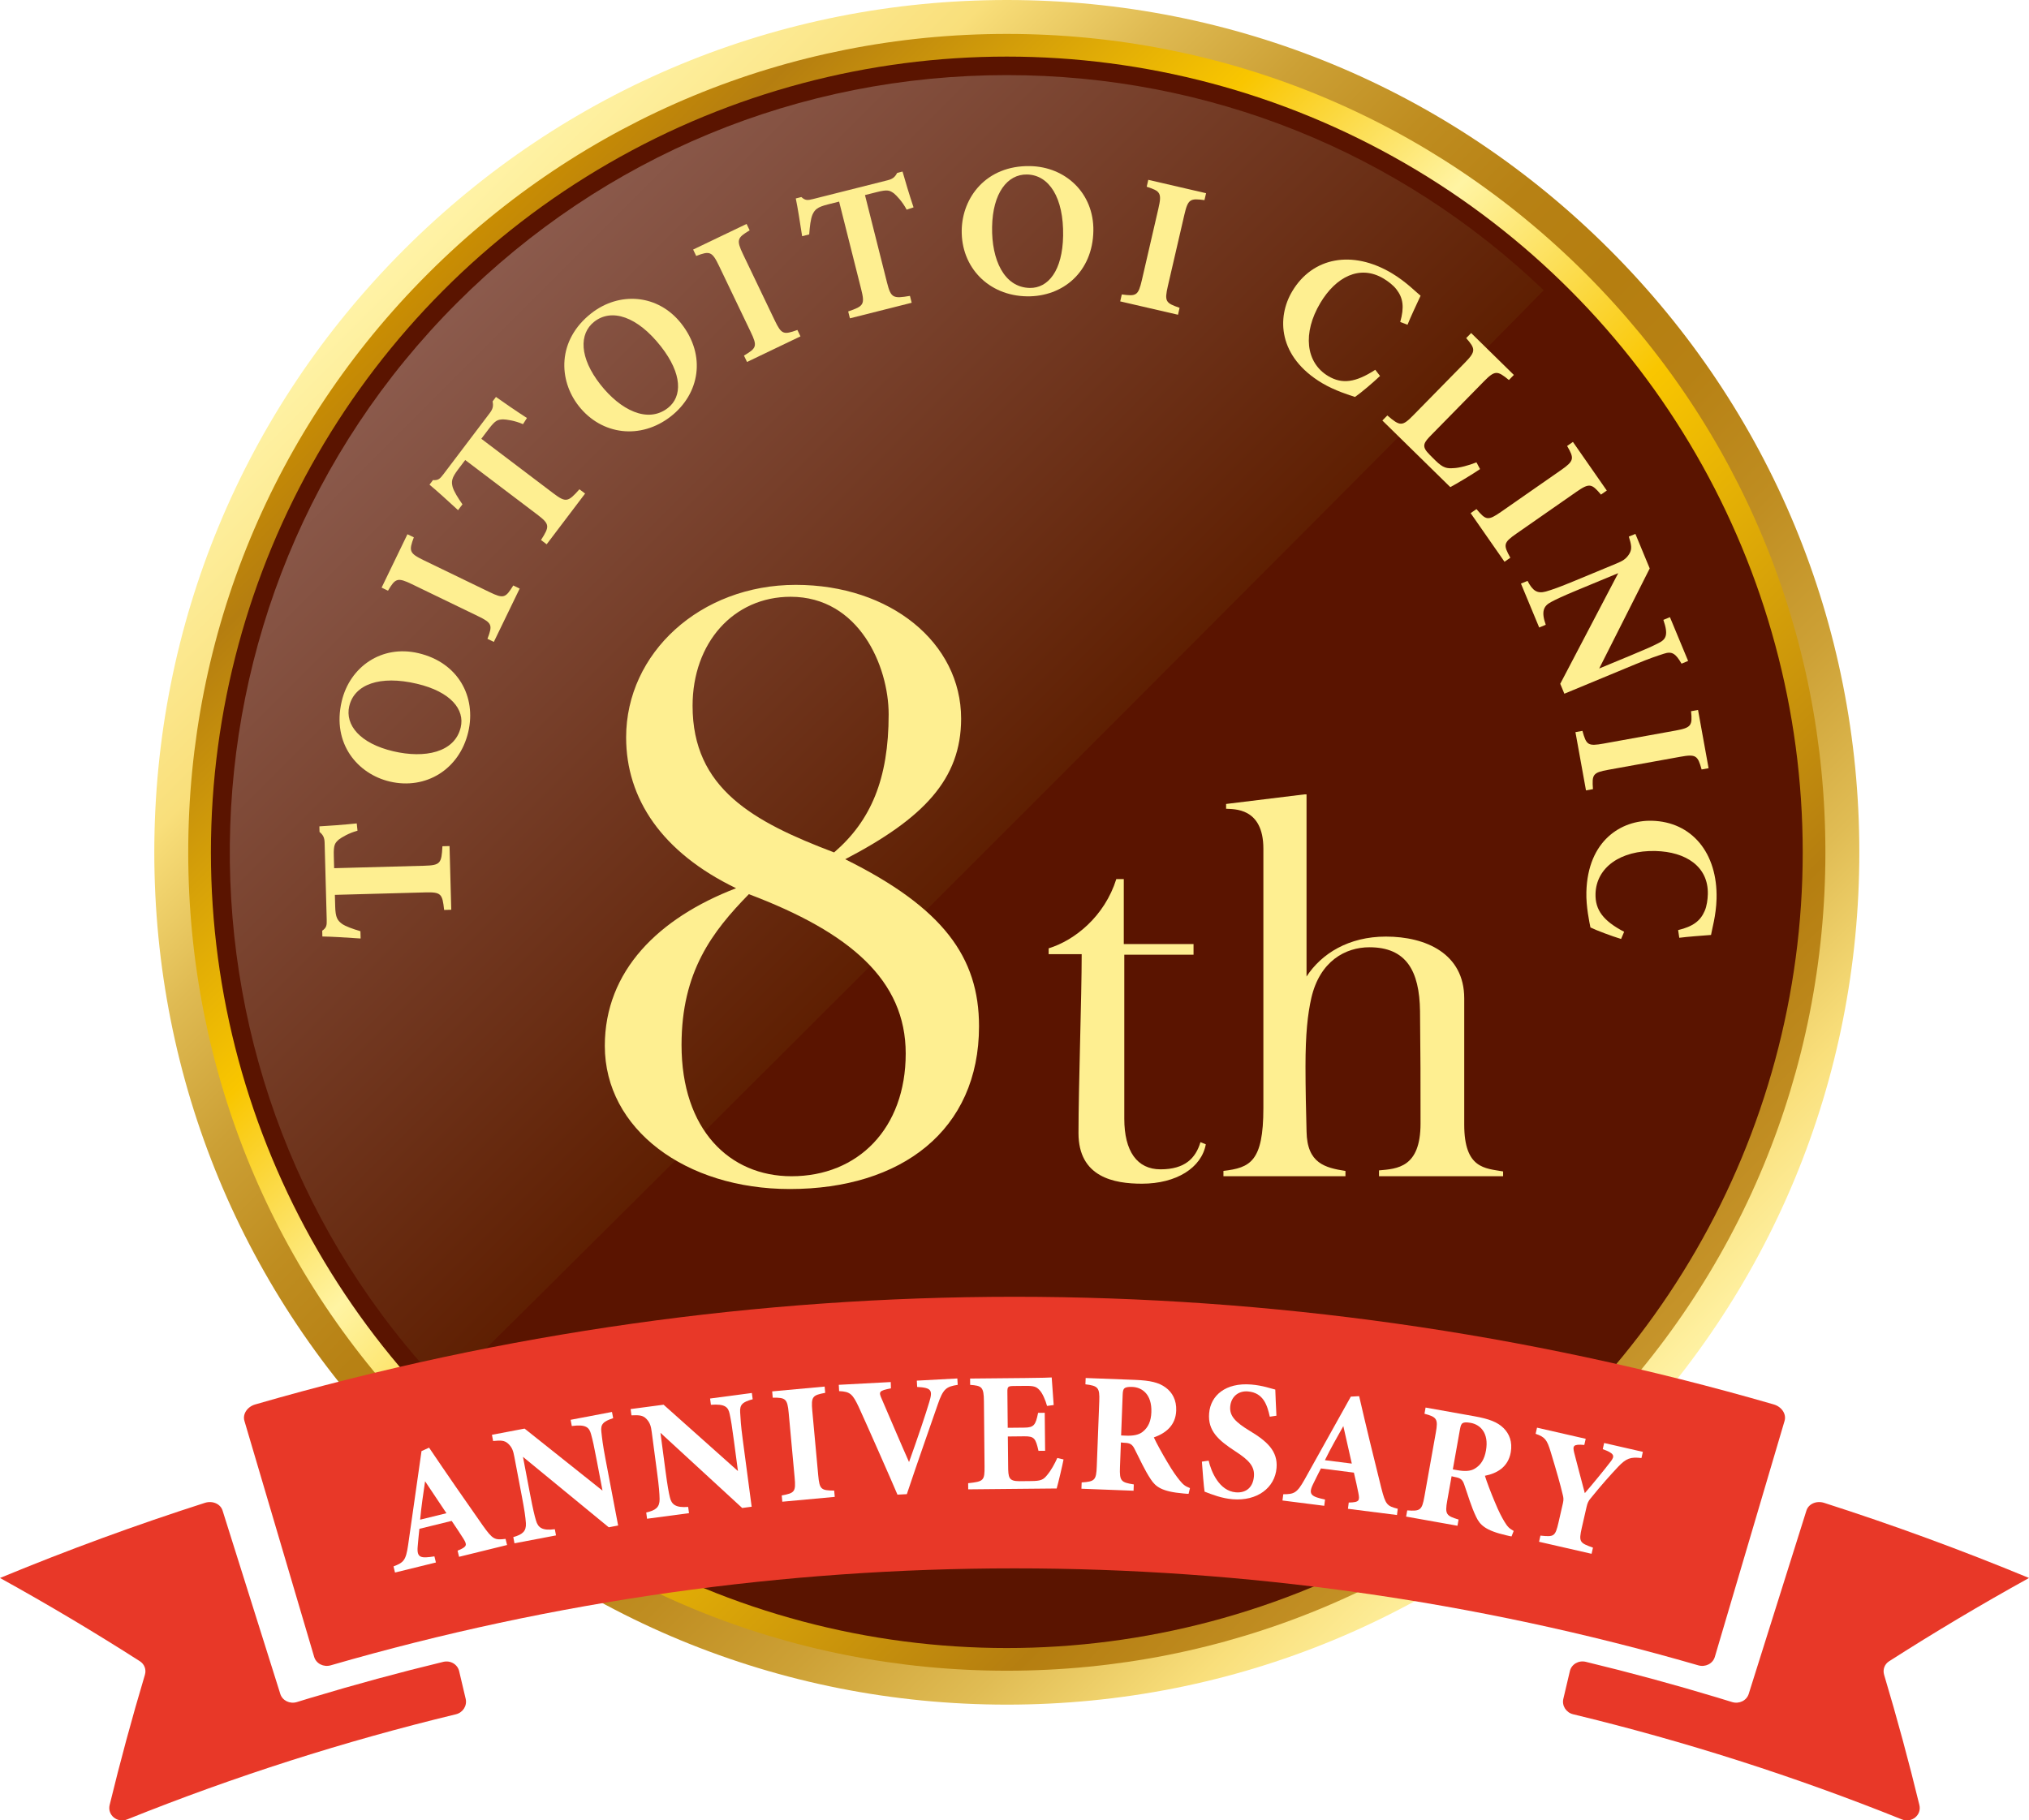
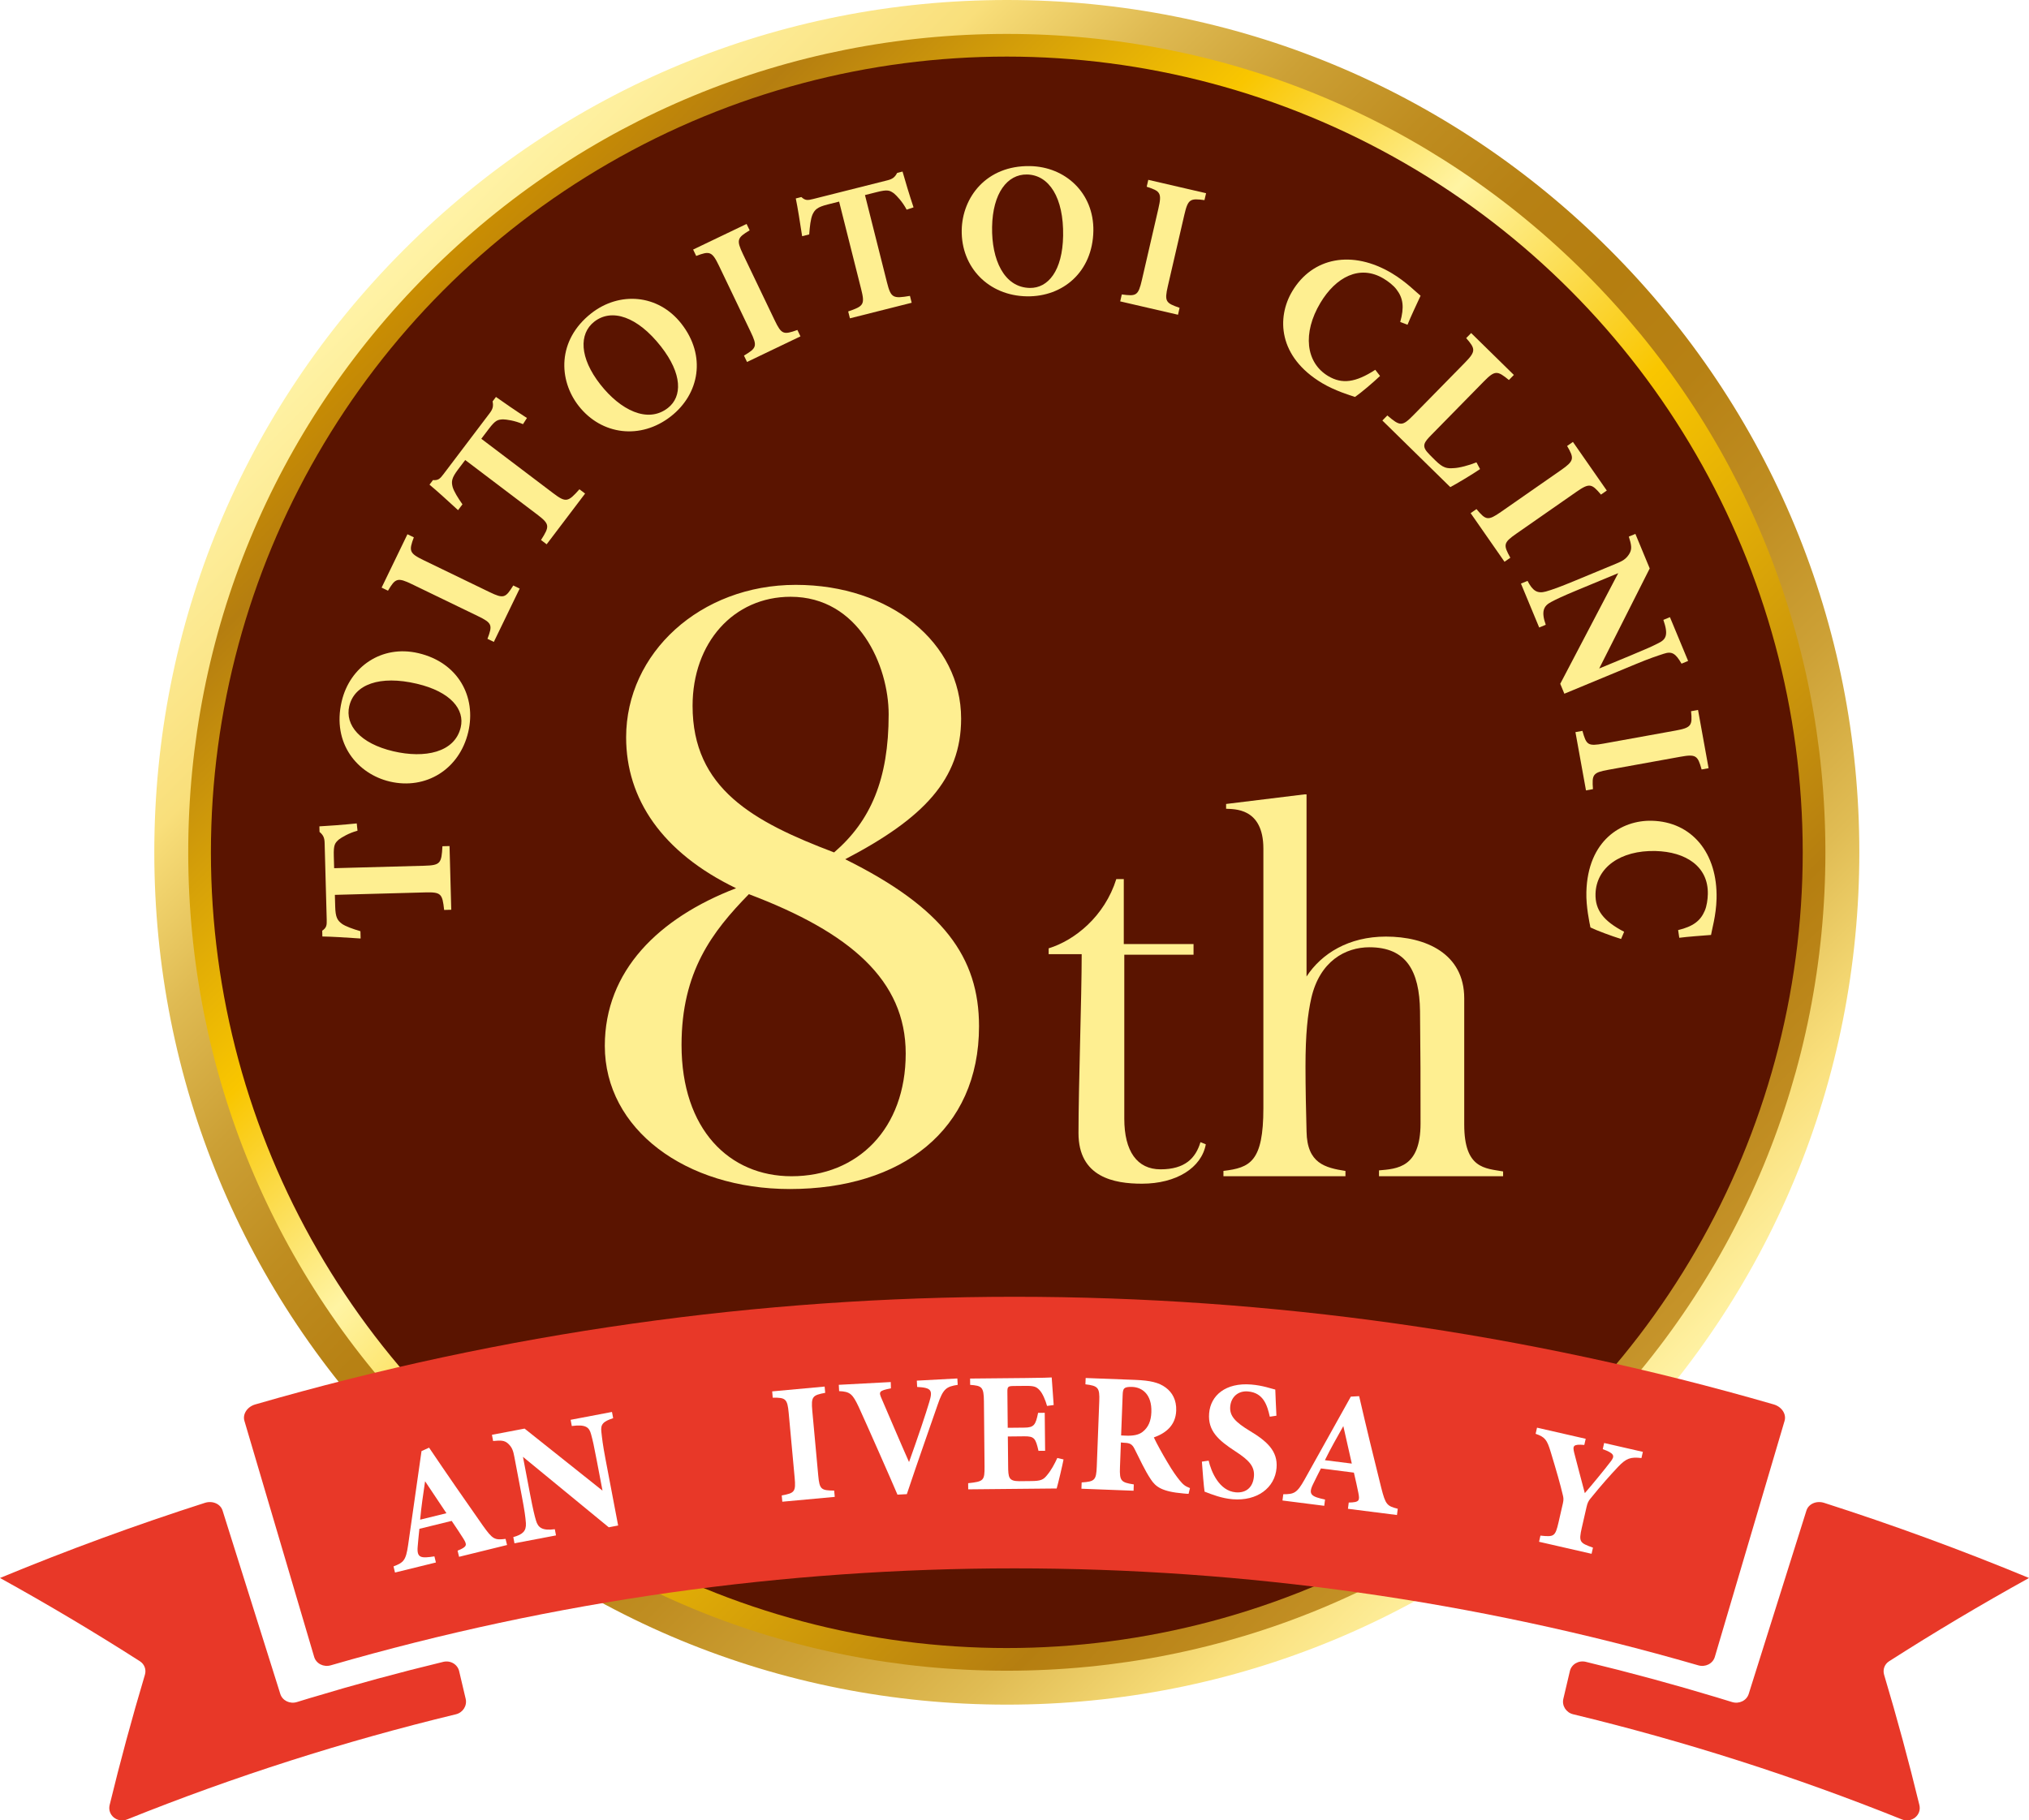
<svg xmlns="http://www.w3.org/2000/svg" id="_レイヤー_2" viewBox="0 0 95.201 85.433">
  <defs>
    <style>.cls-1{fill:#feef91;}.cls-1,.cls-2,.cls-3,.cls-4,.cls-5,.cls-6,.cls-7{stroke-width:0px;}.cls-2{fill:url(#_名称未設定グラデーション_30);}.cls-3{fill:url(#_名称未設定グラデーション_12);}.cls-4{fill:#5a1400;}.cls-5{fill:#e83828;}.cls-8{filter:url(#drop-shadow-1);}.cls-6{fill:#fff;}.cls-7{fill:url(#_名称未設定グラデーション_28);opacity:.3;}</style>
    <linearGradient id="_名称未設定グラデーション_12" x1="-221.494" y1="-398.363" x2="-143.086" y2="-398.363" gradientTransform="translate(200.025 -370.58) rotate(-135)" gradientUnits="userSpaceOnUse">
      <stop offset="0" stop-color="#c8972e" />
      <stop offset=".151" stop-color="#b57e10" />
      <stop offset=".43" stop-color="#f9c600" />
      <stop offset=".591" stop-color="#fff4a3" />
      <stop offset=".726" stop-color="#f9c600" />
      <stop offset=".926" stop-color="#b57e10" />
      <stop offset="1" stop-color="#cd9000" />
    </linearGradient>
    <linearGradient id="_名称未設定グラデーション_30" x1="-222.29" y1="-398.363" x2="-142.29" y2="-398.363" gradientTransform="translate(200.025 -370.58) rotate(-135)" gradientUnits="userSpaceOnUse">
      <stop offset="0" stop-color="#fff3a6" />
      <stop offset=".077" stop-color="#f9df7b" />
      <stop offset=".163" stop-color="#e0bc54" />
      <stop offset=".249" stop-color="#cda136" />
      <stop offset=".333" stop-color="#bf8d21" />
      <stop offset=".414" stop-color="#b78114" />
      <stop offset=".489" stop-color="#b57e10" />
      <stop offset=".559" stop-color="#b78114" />
      <stop offset=".632" stop-color="#bf8d20" />
      <stop offset=".706" stop-color="#cca035" />
      <stop offset=".781" stop-color="#dfba52" />
      <stop offset=".856" stop-color="#f7dc77" />
      <stop offset=".862" stop-color="#f9df7b" />
      <stop offset="1" stop-color="#fff3a6" />
    </linearGradient>
    <linearGradient id="_名称未設定グラデーション_28" x1="21.448" y1="14.208" x2="46.707" y2="39.466" gradientUnits="userSpaceOnUse">
      <stop offset="0" stop-color="#fff" />
      <stop offset="1" stop-color="#6a3906" />
    </linearGradient>
    <filter id="drop-shadow-1" filterUnits="userSpaceOnUse">
      <feOffset dx=".648" dy=".648" />
      <feGaussianBlur result="blur" stdDeviation=".648" />
      <feFlood flood-color="#000" flood-opacity=".3" />
      <feComposite in2="blur" operator="in" />
      <feComposite in="SourceGraphic" />
    </filter>
  </defs>
  <g id="_レイヤー_1-2">
    <circle class="cls-3" cx="47.24" cy="40" r="39.204" />
    <path class="cls-2" d="M47.24,80c-10.684,0-20.729-4.161-28.284-11.716-7.555-7.555-11.716-17.6-11.716-28.284s4.161-20.729,11.716-28.284h0C26.511,4.161,36.556,0,47.24,0s20.729,4.161,28.284,11.716c7.555,7.555,11.716,17.6,11.716,28.284s-4.161,20.729-11.716,28.284c-7.555,7.555-17.6,11.716-28.284,11.716ZM47.24,1.592c-10.259,0-19.904,3.995-27.159,11.249s-11.249,16.899-11.249,27.159,3.995,19.904,11.249,27.159c7.254,7.254,16.899,11.249,27.159,11.249s19.904-3.995,27.159-11.249c7.254-7.254,11.249-16.899,11.249-27.159s-3.995-19.904-11.249-27.159c-7.254-7.254-16.899-11.249-27.159-11.249Z" />
    <circle class="cls-4" cx="47.24" cy="40" r="37.344" />
-     <path class="cls-7" d="M20.861,65.191c-13.631-14.265-13.436-36.96.587-50.983,6.889-6.889,16.049-10.683,25.792-10.683,9.462,0,18.375,3.579,25.191,10.096-5.24,5.401-46.17,46.331-51.57,51.57Z" />
    <g class="cls-8">
      <path class="cls-1" d="M45.288,47.515c0,4.88-3.64,7.639-8.879,7.639-4.879,0-8.679-2.799-8.679-6.719,0-3.519,2.519-5.999,6.159-7.398-3.479-1.68-5.159-4.199-5.159-7.079,0-3.959,3.479-7.158,7.959-7.158,4.439,0,7.759,2.719,7.759,6.278,0,2.84-1.76,4.68-5.439,6.599,4.6,2.28,6.279,4.6,6.279,7.839ZM31.33,48.395c0,3.96,2.239,6.159,5.159,6.159,3.119,0,5.359-2.239,5.359-5.759,0-3.439-2.6-5.68-7.359-7.479-1.72,1.759-3.159,3.639-3.159,7.078ZM41.048,32.878c0-2.279-1.4-5.519-4.6-5.519-2.68,0-4.6,2.159-4.6,5.119,0,3.879,2.84,5.439,6.64,6.879,1.72-1.48,2.56-3.439,2.56-6.479Z" />
      <path class="cls-1" d="M55.929,53.054c-.2,1.1-1.375,1.85-2.999,1.85-1.3,0-2.975-.3-2.975-2.374,0-2.199.15-6.374.15-8.398h-1.55v-.274c1.225-.375,2.624-1.5,3.174-3.249h.351v3.049h3.273v.5h-3.249v7.698c0,1.524.6,2.374,1.7,2.374,1.149,0,1.649-.524,1.874-1.274l.25.1Z" />
      <path class="cls-1" d="M62.48,54.554h-5.724v-.25c1.249-.15,1.874-.425,1.874-2.949v-12.172c0-1.949-1.399-1.85-1.749-1.875v-.225l3.674-.45h.1v8.548c.7-1.074,1.975-1.874,3.725-1.874,1.874,0,3.674.8,3.674,2.899v5.923c0,2.075.975,2.05,1.824,2.2v.225h-5.823v-.275c.85-.074,1.949-.125,1.949-2.199,0-2.199,0-3.024-.024-5.273-.025-1.899-.65-2.999-2.375-2.999-1.124,0-2.324.649-2.724,2.374-.175.775-.275,1.699-.275,3.225,0,.949.025,2.199.05,3.049.025,1.5.875,1.699,1.825,1.85v.25Z" />
    </g>
    <path class="cls-5" d="M14.608,79.672c-.226.068-.452.137-.677.207-.332.102-.681-.068-.78-.382-.02-.064-.04-.128-.06-.192-.882-2.804-1.765-5.609-2.648-8.413-.099-.315-.473-.477-.832-.361-3.239,1.039-6.445,2.214-9.611,3.525h0c2.252,1.245,4.44,2.549,6.564,3.908.214.138.308.391.235.635-.609,2.037-1.16,4.076-1.655,6.112-.114.475.363.86.826.675,5.043-2.027,10.197-3.671,15.421-4.933.328-.079.534-.402.459-.723-.102-.434-.205-.868-.307-1.302-.076-.321-.41-.517-.746-.435-2.074.501-4.137,1.061-6.187,1.68Z" />
    <path class="cls-5" d="M80.593,79.672c.226.068.452.137.677.207.331.102.681-.068.78-.382.02-.064.04-.128.06-.192.882-2.804,1.765-5.609,2.648-8.413.099-.315.472-.477.833-.361,3.239,1.039,6.445,2.214,9.611,3.525h-0c-2.252,1.245-4.44,2.549-6.564,3.908-.216.138-.307.39-.235.635.609,2.037,1.161,4.076,1.655,6.112.114.474-.364.86-.826.674-5.043-2.027-10.197-3.671-15.421-4.933-.329-.079-.534-.402-.459-.723.102-.434.205-.868.307-1.303.075-.321.409-.516.746-.435,2.074.501,4.137,1.061,6.187,1.68Z" />
    <path class="cls-5" d="M83.227,65.912c-23.268-6.737-47.984-6.737-71.252,0-.374.108-.601.454-.507.77,1.091,3.693,2.182,7.386,3.273,11.079.095.316.442.491.778.394,20.953-6.067,43.21-6.067,64.163,0,.336.098.684-.078.778-.394,1.091-3.693,2.182-7.386,3.273-11.079.093-.316-.133-.661-.507-.77Z" />
    <path class="cls-6" d="M21.54,73.062l-.07-.288c.472-.19.451-.275.261-.582-.135-.214-.346-.533-.538-.815l-1.515.372c-.026.262-.062.584-.081.844-.043.529.159.546.786.449l.07.287-1.919.472-.07-.288c.475-.182.581-.282.685-1l.629-4.412.355-.161c.829,1.23,1.697,2.482,2.521,3.655.465.651.548.689,1.067.627l.071.287-2.253.554ZM19.945,69.517c-.088.614-.178,1.188-.232,1.803l1.234-.303-1.002-1.5Z" />
    <path class="cls-6" d="M28.77,66.556c-.468.154-.598.284-.554.643.035.31.062.583.192,1.267l.595,3.127-.44.084-4.025-3.306.338,1.776c.131.684.205.987.272,1.21.098.34.297.489.884.41l.056.291-1.949.371-.055-.291c.44-.125.614-.28.591-.658-.022-.289-.06-.575-.19-1.259l-.354-1.862c-.049-.259-.098-.429-.286-.605-.179-.17-.372-.157-.708-.126l-.055-.291,1.532-.292,3.656,2.912-.27-1.415c-.13-.684-.186-.941-.266-1.228-.088-.333-.245-.475-.905-.39l-.055-.291,1.94-.369.056.291Z" />
-     <path class="cls-6" d="M35.317,65.668c-.476.128-.612.251-.589.611.018.312.029.585.121,1.275l.419,3.158-.444.059-3.835-3.528.237,1.793c.092.69.148.998.203,1.225.078.346.269.506.86.46l.039.293-1.968.262-.039-.294c.447-.1.63-.245.628-.624-.007-.29-.028-.578-.12-1.269l-.249-1.88c-.035-.262-.074-.435-.252-.621-.17-.179-.363-.178-.7-.165l-.039-.294,1.547-.205,3.489,3.114-.19-1.429c-.092-.69-.134-.951-.197-1.241-.068-.338-.218-.488-.882-.44l-.039-.294,1.96-.26.039.294Z" />
    <path class="cls-6" d="M36.706,70.477l-.027-.295c.601-.111.668-.166.606-.835l-.279-3.034c-.061-.669-.146-.726-.749-.719l-.026-.295,2.461-.226.027.294c-.593.111-.667.174-.606.844l.279,3.034c.06.661.137.702.748.71l.027.295-2.462.227Z" />
    <path class="cls-6" d="M44.937,64.992c-.525.084-.682.164-.944.94-.215.629-.933,2.655-1.444,4.19l-.44.023c-.257-.612-1.443-3.299-1.824-4.129-.28-.586-.391-.708-.913-.729l-.016-.296,2.438-.13.008.296c-.579.111-.576.167-.431.496.284.658.972,2.273,1.281,2.963.419-1.169.792-2.28.948-2.81.171-.562.108-.679-.567-.715l-.016-.296,1.902-.102.017.296Z" />
    <path class="cls-6" d="M49.901,68.494c-.038.217-.253,1.138-.322,1.362l-4.15.04-.003-.288c.728-.079.775-.119.769-.791l-.029-3.055c-.007-.679-.102-.727-.646-.769l-.003-.296,2.599-.025c.839-.008,1.119-.019,1.23-.027.01.144.056.799.093,1.294l-.311.043c-.074-.271-.214-.598-.351-.74-.145-.158-.25-.205-.658-.201l-.519.005c-.304.003-.336.019-.333.291l.016,1.671.784-.008c.447-.004.526-.124.641-.693l.311-.003.018,1.783-.311.003c-.134-.591-.199-.685-.663-.682l-.775.008.014,1.375c.005.552.022.72.519.723l.567-.006c.448-.004.567-.06.741-.278.197-.234.354-.531.48-.805l.296.069Z" />
    <path class="cls-6" d="M55.767,70.107c-.049-.002-.144-.005-.24-.017-1.014-.087-1.301-.315-1.528-.659-.303-.452-.516-.948-.769-1.438-.111-.221-.222-.273-.477-.282l-.16-.015-.044,1.167c-.024.648.053.707.649.802l-.011.296-2.446-.094.011-.295c.61-.041.685-.102.709-.75l.117-3.062c.024-.632-.053-.723-.65-.793l.012-.296,2.318.088c.712.027,1.116.123,1.435.359.311.228.514.588.495,1.084-.027.712-.514,1.069-1.049,1.257.11.244.402.776.629,1.153.263.45.431.673.575.855.177.215.262.282.491.371l-.066.27ZM52.819,67.377c.344.013.61-.033.792-.178.273-.214.396-.514.411-.922.032-.848-.443-1.17-.892-1.187-.216-.009-.321.019-.37.065-.059.046-.078.142-.084.302l-.073,1.91.216.009Z" />
    <path class="cls-6" d="M59.579,66.486c-.117-.524-.293-1.125-1.027-1.185-.463-.038-.793.265-.83.711-.036.44.238.727.911,1.136.819.493,1.328.953,1.263,1.743-.077.941-.916,1.563-2.057,1.47-.511-.042-.955-.215-1.32-.357-.033-.188-.101-1.029-.126-1.408l.317-.047c.118.516.494,1.423,1.275,1.487.487.04.808-.239.85-.75.038-.463-.228-.758-.868-1.172-.793-.516-1.303-.959-1.234-1.789.068-.838.777-1.446,1.975-1.348.551.045.956.199,1.129.237.008.298.03.718.053,1.226l-.31.047Z" />
    <path class="cls-6" d="M63.246,70.809l.037-.293c.509-.009.519-.096.452-.451-.049-.248-.131-.621-.21-.953l-1.547-.197c-.118.235-.268.522-.379.759-.23.478-.047.566.572.701l-.037.294-1.96-.249.037-.294c.509,0,.644-.055.999-.688l2.171-3.893.39-.022c.333,1.444.693,2.926,1.041,4.316.199.774.264.84.771.969l-.037.293-2.301-.292ZM63.029,66.928c-.303.542-.593,1.045-.864,1.6l1.262.16-.398-1.76Z" />
-     <path class="cls-6" d="M70.92,72.106c-.047-.009-.142-.025-.234-.05-.992-.226-1.245-.49-1.423-.863-.237-.489-.38-1.01-.564-1.53-.08-.233-.182-.3-.434-.345l-.156-.036-.205,1.149c-.114.638-.045.707.533.883l-.052.291-2.41-.43.053-.291c.609.044.691-.007.805-.644l.538-3.016c.111-.622.048-.723-.534-.875l.052-.291,2.283.407c.701.125,1.088.275,1.372.553.276.269.428.653.341,1.142-.125.701-.655.988-1.212,1.1.076.258.292.824.464,1.228.198.482.333.726.452.926.144.236.22.315.434.435l-.102.258ZM68.379,68.997c.339.06.608.052.809-.067.299-.174.463-.453.534-.856.148-.834-.278-1.219-.719-1.298-.213-.038-.32-.024-.377.015-.064.037-.096.129-.124.286l-.335,1.882.212.038Z" />
    <path class="cls-6" d="M77.019,68.428c-.512-.06-.716.008-1.105.419-.392.42-.731.793-1.292,1.485-.091.11-.136.198-.181.394l-.221.967c-.155.679-.099.716.523.94l-.066.288-2.464-.564.065-.289c.634.064.694.053.85-.626l.205-.896c.039-.172.026-.257-.004-.378-.12-.513-.289-1.101-.569-2.026-.173-.573-.267-.701-.708-.852l.066-.288,2.284.522-.066.289c-.538-.05-.546.055-.476.358.142.565.334,1.267.5,1.903.334-.383.879-1.046,1.206-1.472.22-.278.181-.394-.364-.592l.065-.289,1.817.416-.066.289Z" />
    <path class="cls-1" d="M16.774,38.986c-.411.11-.748.318-.872.411-.185.167-.255.241-.24.772l.016.576,4.231-.115c.756-.021.808-.112.849-.915l.334-.009.081,2.989-.334.01c-.084-.764-.14-.843-.896-.823l-4.231.115.015.549c.014.504.099.646.319.811.174.121.502.238.865.346l.009.342c-.659-.045-1.363-.089-1.795-.095l-.007-.271c.203-.141.218-.249.211-.519l-.098-3.601c-.006-.243-.064-.368-.239-.516l-.007-.261c.378-.019,1.169-.077,1.753-.138l.036.341Z" />
    <path class="cls-1" d="M16.033,32.913c.381-1.62,1.875-2.665,3.6-2.259,1.866.439,2.726,2.046,2.337,3.701-.412,1.752-1.99,2.721-3.68,2.324-1.498-.352-2.727-1.769-2.257-3.766ZM16.388,33.136c-.21.894.511,1.756,2.062,2.121,1.48.348,2.888.06,3.167-1.122.196-.832-.458-1.67-2.061-2.047-1.734-.408-2.928.032-3.167,1.048Z" />
    <path class="cls-1" d="M23.172,30.126l-.3-.145c.242-.643.228-.74-.453-1.069l-3.087-1.494c-.681-.33-.785-.28-1.127.304l-.3-.145,1.212-2.504.3.145c-.237.635-.22.744.46,1.073l3.087,1.494c.672.326.756.276,1.119-.308l.3.145-1.212,2.503Z" />
    <path class="cls-1" d="M24.537,19.905c-.39-.171-.782-.22-.936-.224-.248.015-.349.029-.67.452l-.348.459,3.371,2.553c.603.457.7.417,1.233-.183l.266.201-1.804,2.381-.265-.201c.412-.647.417-.745-.185-1.201l-3.371-2.553-.332.438c-.304.401-.327.565-.257.832.06.204.242.5.459.81l-.206.273c-.485-.447-1.007-.921-1.34-1.196l.163-.215c.247.018.326-.058.489-.273l2.173-2.869c.147-.194.18-.327.136-.552l.158-.208c.307.221.96.67,1.453.988l-.185.289Z" />
    <path class="cls-1" d="M27.744,14.703c1.31-1.027,3.129-.91,4.223.484,1.183,1.508.852,3.301-.487,4.351-1.416,1.111-3.253.883-4.326-.484-.95-1.21-1.024-3.084.59-4.351ZM27.882,15.098c-.722.566-.698,1.691.285,2.944.939,1.197,2.219,1.851,3.174,1.102.673-.528.685-1.59-.331-2.886-1.1-1.402-2.307-1.804-3.128-1.16Z" />
    <path class="cls-1" d="M35.051,16.988l-.144-.3c.59-.352.64-.436.312-1.118l-1.482-3.093c-.327-.682-.439-.708-1.071-.465l-.144-.3,2.508-1.202.144.3c-.582.349-.635.444-.309,1.126l1.482,3.093c.323.674.419.688,1.067.457l.144.3-2.508,1.202Z" />
    <path class="cls-1" d="M42.541,9.841c-.197-.377-.473-.661-.591-.761-.203-.144-.29-.196-.806-.066l-.559.141,1.033,4.102c.185.733.285.763,1.077.629l.081.323-2.897.73-.082-.323c.727-.248.792-.32.607-1.053l-1.033-4.102-.532.134c-.489.123-.609.236-.722.488-.08.197-.123.541-.149.919l-.332.083c-.1-.652-.209-1.349-.298-1.772l.262-.066c.181.168.29.159.552.093l3.491-.879c.236-.06.345-.143.451-.346l.253-.064c.101.365.329,1.124.516,1.68l-.325.11Z" />
    <path class="cls-1" d="M48.326,7.795c1.665.028,3.004,1.267,2.975,3.04-.033,1.917-1.422,3.101-3.123,3.072-1.801-.031-3.084-1.367-3.054-3.105.026-1.539,1.15-3.042,3.203-3.007ZM48.185,8.189c-.918-.016-1.609.873-1.636,2.466-.026,1.522.555,2.837,1.77,2.858.856.015,1.535-.802,1.563-2.45.03-1.782-.654-2.856-1.698-2.874Z" />
    <path class="cls-1" d="M52.56,14.143l.075-.325c.682.093.772.059.943-.678l.772-3.343c.171-.737.1-.828-.547-1.033l.075-.324,2.711.627-.075.325c-.672-.091-.773-.05-.944.687l-.773,3.343c-.168.729-.102.799.549,1.024l-.074.325-2.712-.627Z" />
    <path class="cls-1" d="M64.752,17.644c-.339.321-.89.789-1.175.985-.229-.073-.953-.297-1.54-.647-2.077-1.24-2.137-3.087-1.404-4.314.954-1.598,2.818-1.951,4.672-.845.672.401,1.17.918,1.349,1.056-.178.386-.465.99-.613,1.362l-.342-.13c.197-.699.137-1.123-.176-1.529-.14-.188-.398-.385-.607-.509-1.119-.668-2.24-.07-2.964,1.142-.844,1.413-.69,2.803.368,3.435.649.387,1.284.306,2.208-.295l.225.291Z" />
    <path class="cls-1" d="M69.445,22.014c-.322.226-1.17.731-1.397.847l-3.187-3.126.233-.237c.603.516.698.521,1.228-.019l2.401-2.447c.529-.54.516-.654.071-1.165l.233-.237,2.004,1.966-.233.238c-.545-.446-.653-.464-1.183.075l-2.445,2.492c-.347.353-.491.527-.144.88.007.019.303.309.328.334.366.359.538.377.862.354.248-.009.686-.121,1.06-.271l.168.316Z" />
    <path class="cls-1" d="M69.003,24.082l.273-.19c.443.525.533.561,1.154.129l2.813-1.959c.62-.432.628-.547.286-1.132l.273-.19,1.589,2.282-.273.19c-.438-.518-.541-.556-1.161-.124l-2.813,1.96c-.613.427-.611.524-.279,1.127l-.273.19-1.589-2.282Z" />
    <path class="cls-1" d="M78.897,31.145c-.277-.48-.451-.593-.836-.463-.334.11-.627.202-1.351.502l-3.31,1.373-.193-.466,2.72-5.192-1.879.779c-.724.3-1.041.451-1.272.576-.352.185-.471.439-.249,1.068l-.308.128-.856-2.062.309-.127c.237.457.448.613.86.5.314-.091.619-.198,1.343-.498l1.971-.817c.274-.114.451-.206.602-.454.145-.236.088-.446-.023-.809l.308-.127.672,1.622-2.37,4.696,1.497-.621c.724-.3.995-.422,1.292-.575.348-.173.467-.378.222-1.086l.308-.127.853,2.054-.308.128Z" />
    <path class="cls-1" d="M73.921,34.359l.327-.059c.184.661.251.731.994.597l3.372-.61c.744-.135.799-.236.731-.909l.327-.06.495,2.735-.327.059c-.183-.652-.26-.73-1.004-.595l-3.372.61c-.734.133-.772.222-.722.908l-.327.06-.495-2.735Z" />
    <path class="cls-1" d="M76.061,44.067c-.446-.138-1.125-.389-1.437-.541-.048-.235-.209-.979-.191-1.662.061-2.422,1.645-3.382,3.076-3.345,1.863.047,3.087,1.502,3.032,3.663-.019.783-.227,1.472-.259,1.696-.425.034-1.093.08-1.49.133l-.054-.361c.707-.172,1.047-.434,1.248-.905.096-.214.14-.537.145-.78.033-1.305-1.039-1.99-2.452-2.026-1.647-.042-2.785.776-2.817,2.01-.019.756.364,1.27,1.343,1.781l-.144.339Z" />
  </g>
</svg>